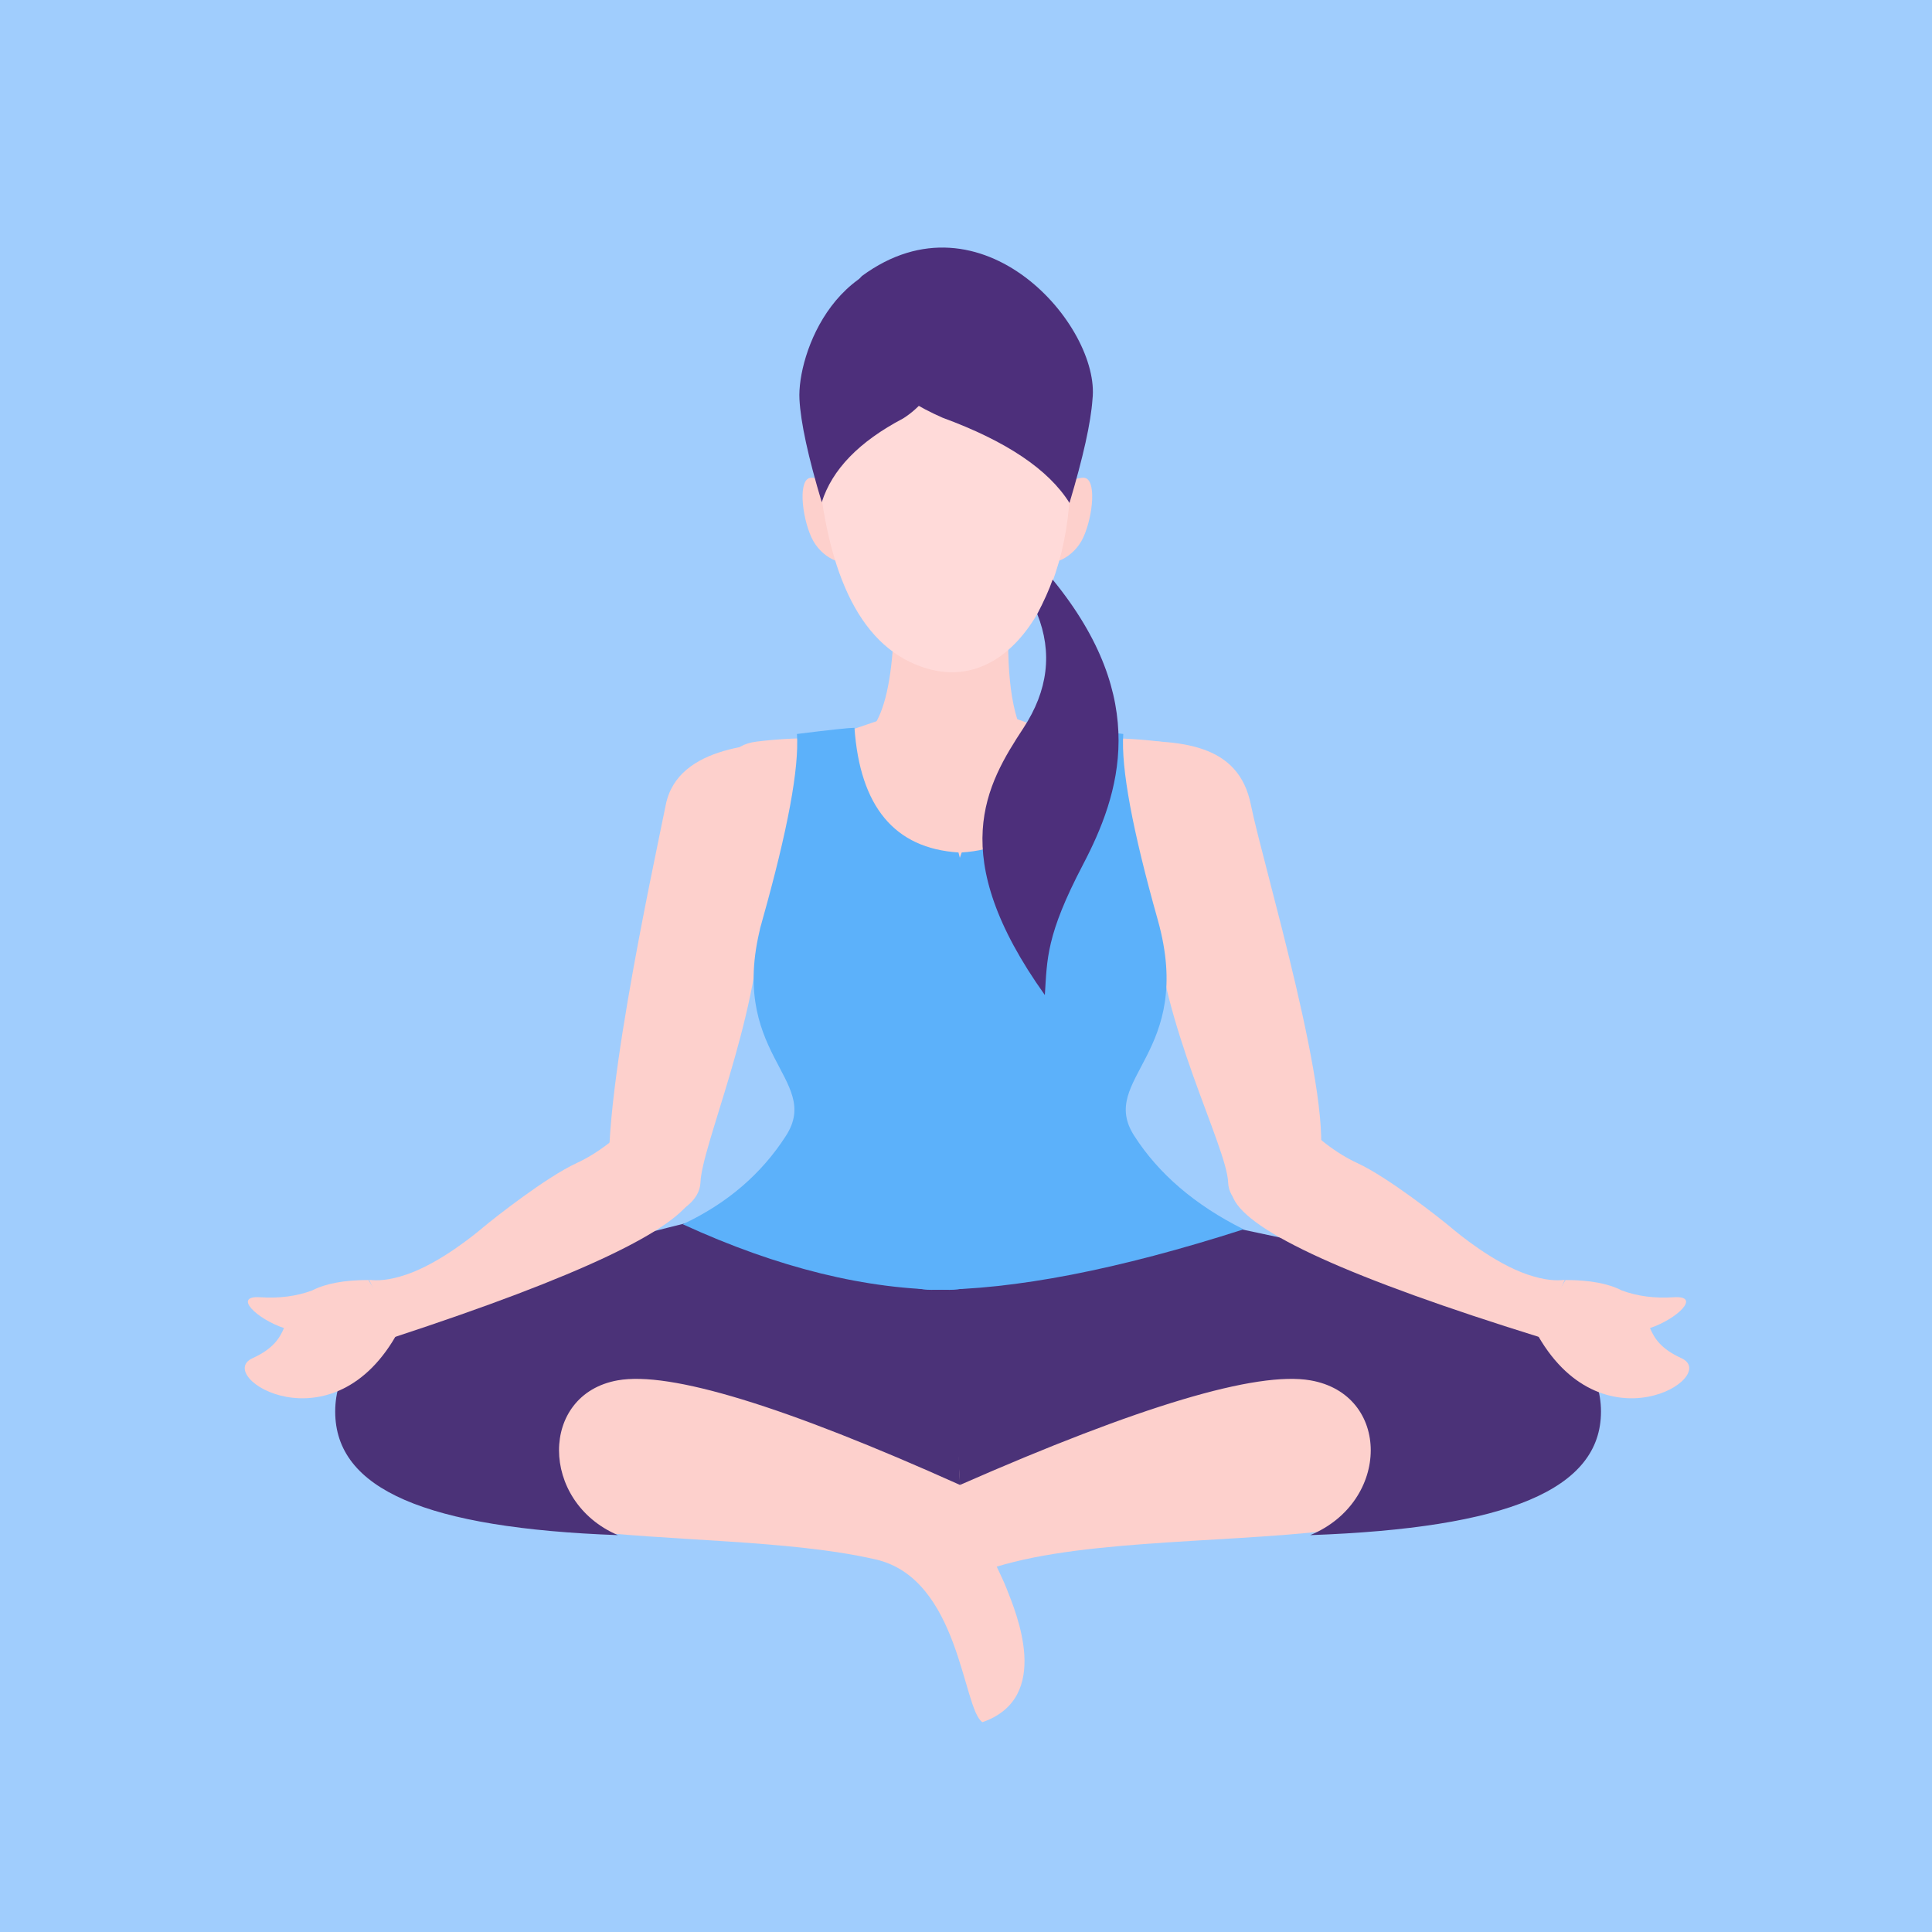
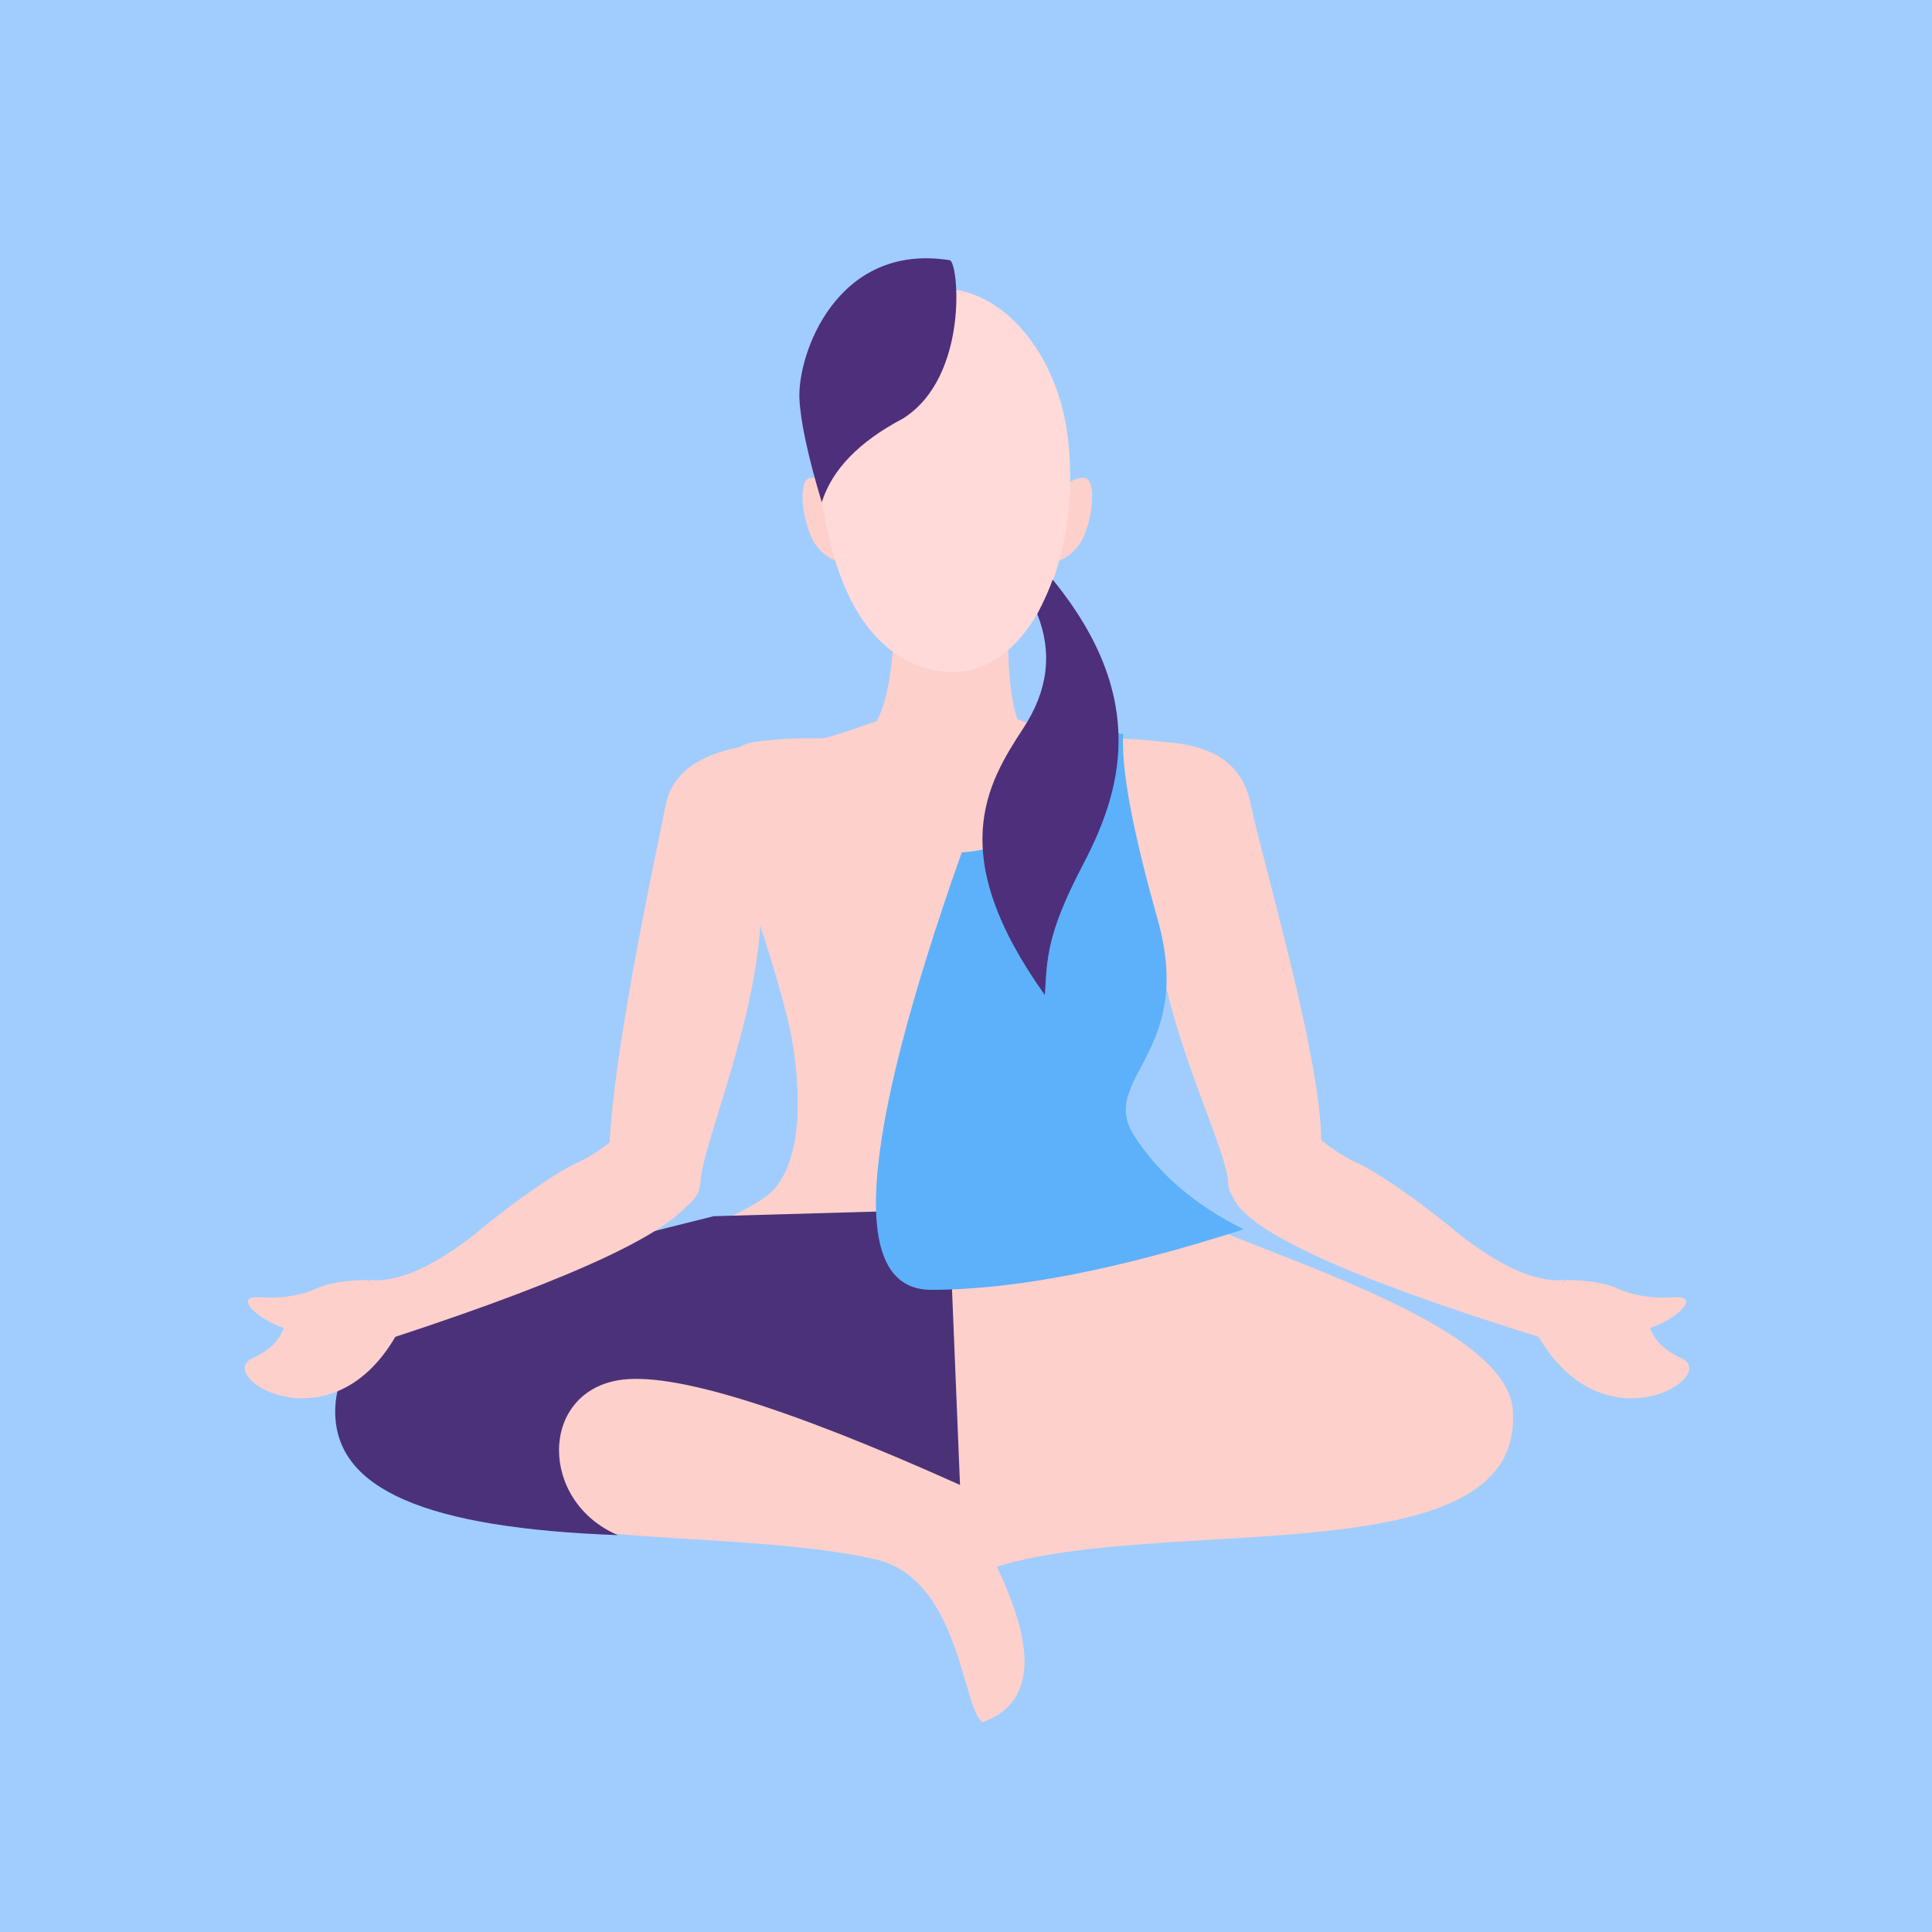
<svg xmlns="http://www.w3.org/2000/svg" width="60" height="60" viewBox="0 0 60 60">
  <g fill="none" fill-rule="evenodd">
    <path fill="#A0CDFD" d="M1105 795H1165V855H1105z" transform="translate(-1105 -795)" />
    <g>
      <path fill="#FDD0CC" d="M20.083 8.387c-.314-.366-.61-.55-.888-.55-.416 0-.302 1.17 0 1.842.303.672 1.058.958 1.286.688.152-.18.02-.84-.398-1.98zM26.76 8.387c.315-.366.61-.55.888-.55.416 0 .303 1.17 0 1.842-.303.672-1.057.958-1.286.688-.152-.18-.02-.84.398-1.98zM18.976 16.031c-1.308.031-3.925.092-4.3 1.962-.374 1.87-2.21 10.242-1.663 12.143.218 1.327 2.7.718 2.74-.41.04-1.128 1.76-5.009 1.878-8.318 1.333 4.218 1.502 7.022.509 8.41-1.227 1.715-11.604 3.707-11.604 7.09-.201 4.78 9.243 3.279 14.661 4.522 2.617.6 2.699 4.666 3.314 5.054 2.18-.759 1.04-3.41.743-4.167-.286-.728-1.047-1.94-.743-2.677 1.781-4.323 4.366-9.153 4.191-10.175-.943-5.525 4.527-13.035 1.324-13.434-3.204-.399-4.695.56-5.49-.638-.918-1.385-4.251.608-5.56.638z" transform="translate(-1105 -795) translate(1111 802)" />
      <path fill="#FDD0CC" d="M25.312 12.596c-.033 1.843.218 3.05.755 3.62.025.026-.361.183-.338.217 1.044 1.515.208 4.22-2.413 2.402-1.746-1.212-2.482-2.296-2.206-3.253.36-.507.574-1.449.641-2.824.067-1.376 1.254-1.43 3.56-.162z" transform="translate(-1105 -795) translate(1111 802)" />
      <path fill="#FFDAD9" d="M19.376 7.196c.295 3.783 1.426 5.97 3.394 6.56 2.951.885 4.926-3.226 4.376-7.294-.55-4.068-4.627-6.806-7.336-1.746l-.434 2.48z" transform="translate(-1105 -795) translate(1111 802)" />
      <path fill="#4D2F7B" d="M19.52 8.6c.32-1.02 1.163-1.887 2.526-2.604 2.056-1.297 1.727-4.87 1.448-4.915-3.516-.558-4.74 2.941-4.666 4.32.038.72.27 1.787.693 3.198z" transform="translate(-1105 -795) translate(1111 802)" />
-       <path fill="#4D2F7B" d="M27.214 8.62c-.648-1.039-1.964-1.922-3.946-2.649-2.991-1.313-3.425-3.445-2.502-4.398 3.725-2.743 7.42 1.564 7.162 3.828-.05.72-.288 1.793-.714 3.219z" transform="translate(-1105 -795) translate(1111 802)" />
      <path fill="#FDD0CC" d="M25.813 34.06c.74.066 1.218-.06 1.435-.375.326-.473.777.753-.35 1.139-.75.256-1.113.002-1.085-.764z" transform="translate(-1105 -795) translate(1111 802)" />
      <path fill="#FDD0CC" d="M28.547 16.031c2.2-.091 3.926.092 4.3 1.962.375 1.87 2.648 9.35 2.101 11.251-.548 1.902-2.766 1.61-2.807.482-.04-1.128-2.13-5.009-2.248-8.318-1.89 3.982-2.34 6.668-1.346 8.057 1.227 1.714 12.44 4.06 12.44 7.443.235 5.569-13.156 2.647-17.494 5.385-5.978-2.294-4.919-11.38-4.672-12.828.943-5.525-4.526-13.035-1.323-13.434 3.203-.399 4.694.56 5.489-.638.919-1.385 3.36.73 5.56.638z" transform="translate(-1105 -795) translate(1111 802)" />
      <path fill="#4B3278" d="M16.164 30.77c-3.924.976-6.374 1.636-7.35 1.98-1.464.519-4.404 1.665-4.404 4.087 0 2.422 2.834 3.62 8.779 3.838-2.433-1.04-2.44-4.373-.007-4.807 1.622-.29 5.166.793 10.632 3.248l-.35-8.554-7.3.208z" transform="translate(-1105 -795) translate(1111 802)" />
-       <path fill="#4B3278" d="M30.605 30.77c4.72.976 7.581 1.636 8.585 1.98 1.505.519 4.53 1.665 4.53 4.087 0 2.422-2.915 3.62-9.03 3.838 2.502-1.04 2.509-4.373.006-4.807-1.668-.29-5.296.793-10.882 3.248l-.52-8.554 7.31.208z" transform="translate(-1105 -795) translate(1111 802)" />
-       <path fill="#5CB1FA" d="M18.75 15.794c.071 1.06-.286 2.982-1.07 5.768-1.178 4.178 1.873 4.926.73 6.709-.762 1.188-1.83 2.104-3.206 2.749 2.957 1.358 5.72 2.037 8.288 2.037 2.57 0 2.66-4.528.274-13.583-1.98-.127-3.057-1.418-3.23-3.872-.178.002-.773.066-1.786.192z" transform="translate(-1105 -795) translate(1111 802)" />
      <path fill="#5CB1FA" d="M28.884 15.794c-.072 1.06.285 2.982 1.07 5.768 1.177 4.178-1.874 4.926-.731 6.709.762 1.188 1.895 2.157 3.398 2.907-3.898 1.253-7.132 1.879-9.701 1.879-2.57 0-2.253-4.528.947-13.583 1.98-.127 3.057-1.418 3.23-3.872.178.002.773.066 1.787.192z" transform="translate(-1105 -795) translate(1111 802)" />
      <path fill="#4D2F7B" d="M26.213 12.07c.478 1.194.335 2.374-.43 3.541-1.148 1.75-2.444 3.932.666 8.291.072-1.12.035-1.855 1.183-4.048 1.148-2.193 2.115-5.118-.941-8.854-.105.304-.265.661-.478 1.07z" transform="translate(-1105 -795) translate(1111 802)" />
      <g fill="#FDD0CC">
        <path d="M13.328.79c-.667.7-1.319 1.196-1.954 1.49-.954.439-2.57 1.714-2.906 1.996-.224.189-1.332 1.112-2.39 1.47-.53.18-.899.198-1.154.162l.795 1.777c5.72-1.878 8.814-3.345 9.284-4.4.47-1.056-.088-1.888-1.675-2.496z" transform="translate(-1105 -795) translate(1111 802) translate(.541 26.837)" />
        <path d="M4.902 5.915c-.746 0-1.33.108-1.75.325-.486.18-1.024.249-1.613.21-.868-.057-.098.68.739.957-.137.325-.346.649-.976.936-1.23.562 2.517 2.923 4.54-.853l-.94-1.575z" transform="translate(-1105 -795) translate(1111 802) translate(.541 26.837)" />
      </g>
      <g fill="#FDD0CC">
        <path d="M13.328.79c-.667.7-1.319 1.196-1.954 1.49-.954.439-2.57 1.714-2.906 1.996-.224.189-1.332 1.112-2.39 1.47-.53.18-.899.198-1.154.162l.795 1.777c5.864-1.823 9.03-3.262 9.5-4.317.47-1.056-.16-1.915-1.891-2.579z" transform="translate(-1105 -795) translate(1111 802) matrix(-1 0 0 1 47.52 26.837)" />
        <path d="M4.902 5.915c-.746 0-1.33.108-1.75.325-.486.18-1.024.249-1.613.21-.868-.057-.098.68.739.957-.137.325-.346.649-.976.936-1.23.562 2.517 2.923 4.54-.853l-.94-1.575z" transform="translate(-1105 -795) translate(1111 802) matrix(-1 0 0 1 47.52 26.837)" />
      </g>
    </g>
  </g>
</svg>